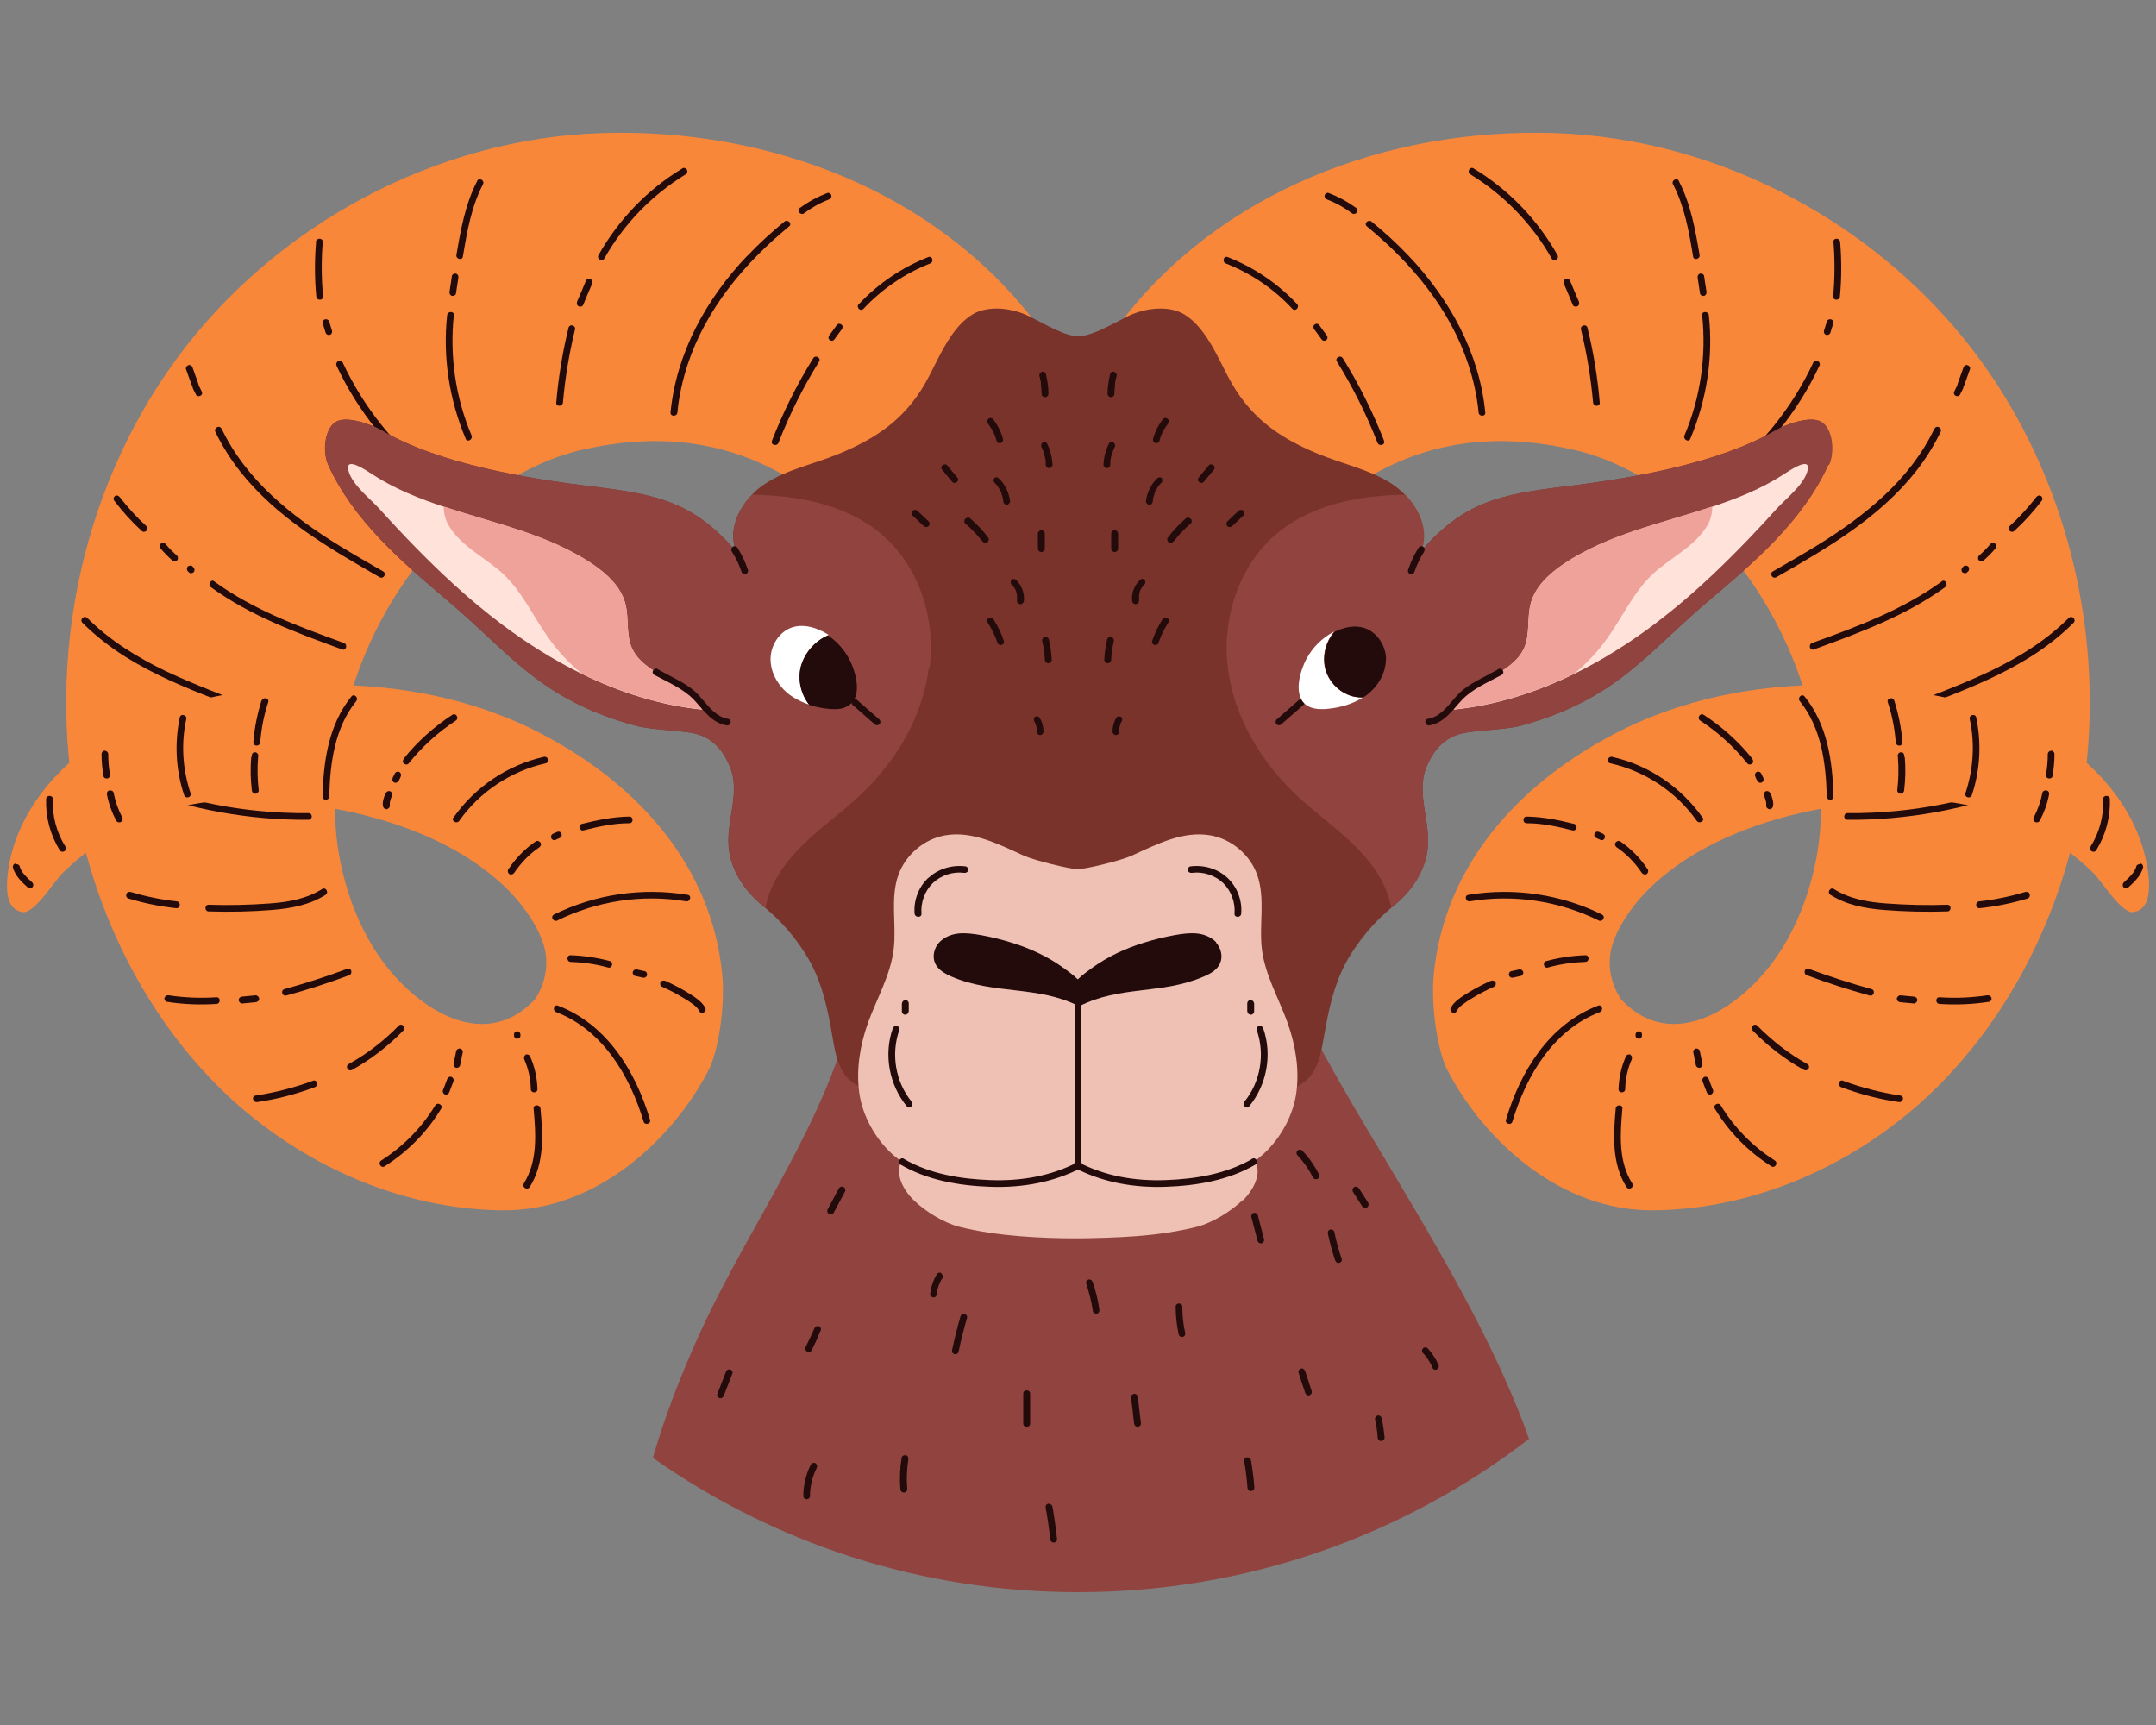
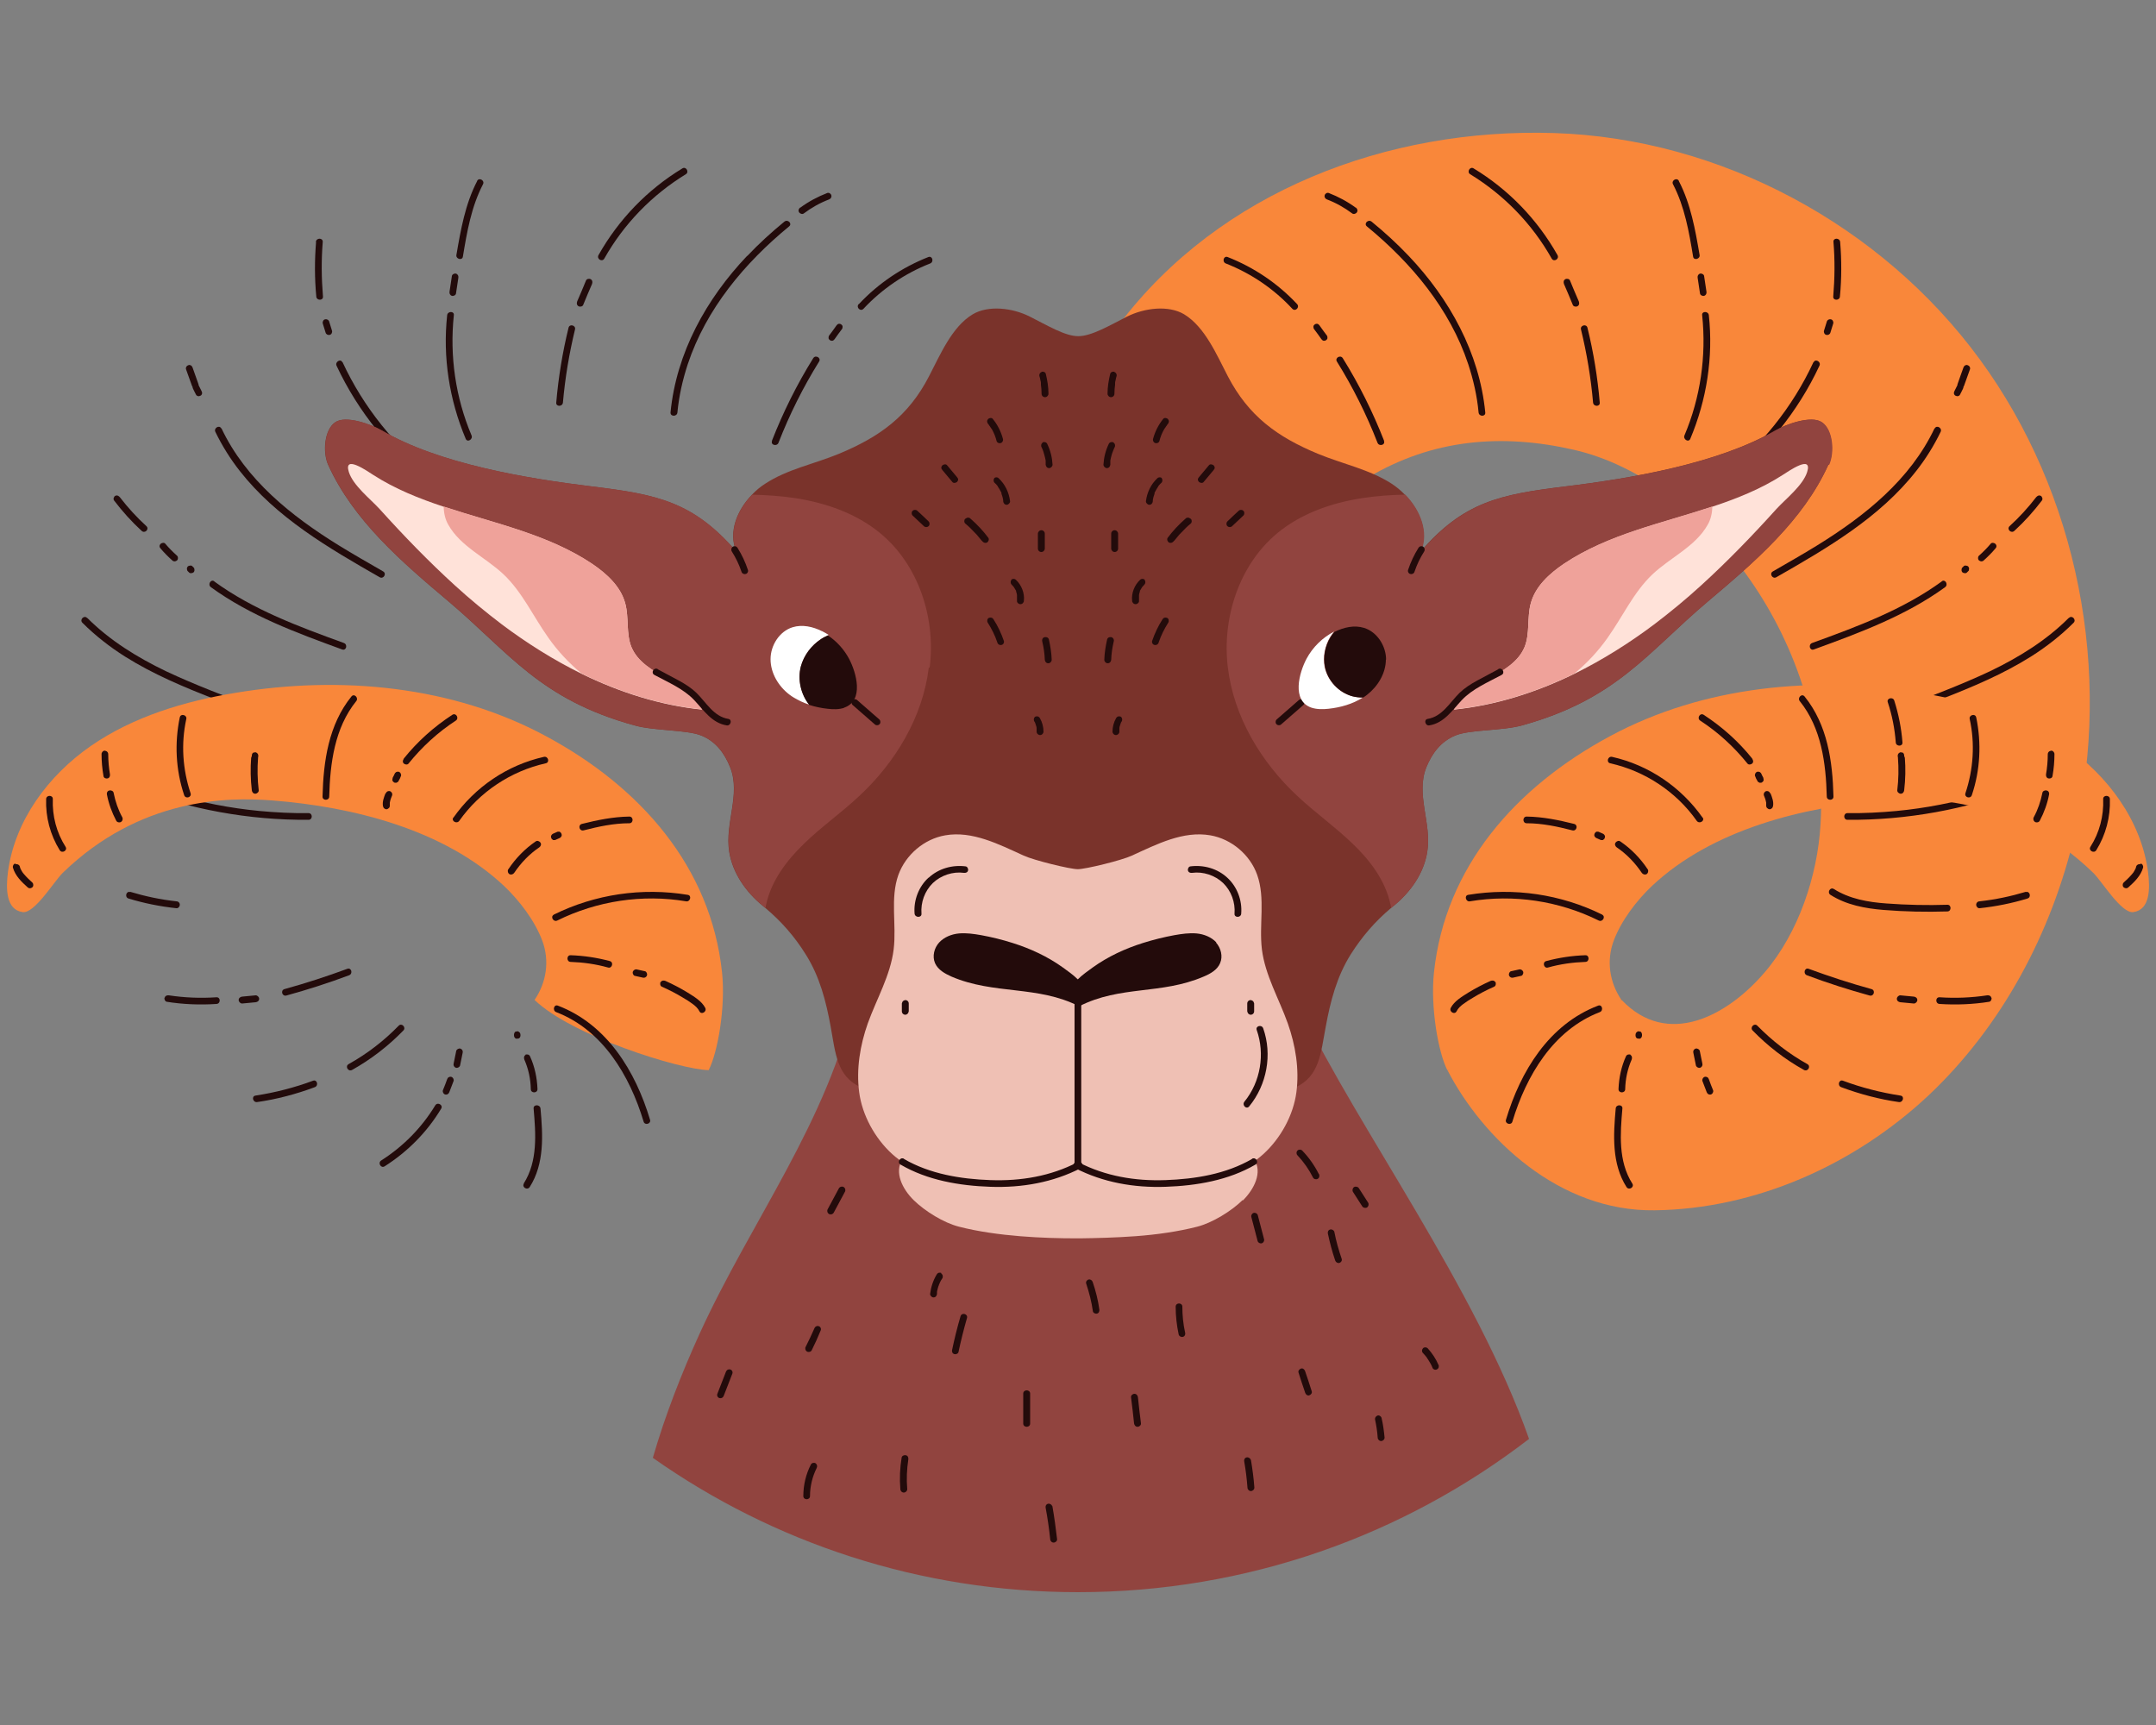
<svg xmlns="http://www.w3.org/2000/svg" id="_レイヤー_2" data-name="レイヤー 2" width="100" height="80" viewBox="0 0 100 80">
  <rect x="0" y="0" width="100" height="80" fill="#808080" stroke="none" />
  <defs>
    <style>
      .cls-1 {
        fill: #efc0b4;
      }

      .cls-1, .cls-2, .cls-3, .cls-4, .cls-5, .cls-6, .cls-7, .cls-8, .cls-9 {
        stroke-width: 0px;
      }

      .cls-2 {
        fill: #91443f;
      }

      .cls-3 {
        fill: #f9873a;
      }

      .cls-4 {
        fill: #ffe2d9;
      }

      .cls-5 {
        fill: #230b0b;
      }

      .cls-6 {
        fill: none;
      }

      .cls-7 {
        fill: #efa29a;
      }

      .cls-8 {
        fill: #fff;
      }

      .cls-9 {
        fill: #7a332b;
      }
    </style>
  </defs>
  <g id="design">
    <g>
      <rect class="cls-6" width="100" height="80" />
      <g>
        <path class="cls-2" d="m70.91,66.74c-5.79,4.45-13.04,7.1-20.91,7.1-7.34,0-14.14-2.3-19.72-6.23.57-1.97,1.32-3.89,2.17-5.76,2.37-5.2,6-9.92,7.19-15.51,5.34-1.01,10.8-1.49,16.23-1.29.92.03,1.87.09,2.73.42.86.34,1.38.58,1.78,1.42,2.58,5.39,8.07,12.83,10.54,19.84Z" />
        <g>
          <path class="cls-1" d="m57.63,55.66c-.52.51-1.4,1.05-2.1,1.23-.9.23-1.9.37-2.85.44s-1.86.09-2.57.1h-.21c-1.43,0-3.63-.08-5.42-.54-.71-.18-1.58-.72-2.1-1.23-.52-.51-.92-1.29-.52-1.91-.1-.06-.2-.13-.3-.21.14-.15.29-.29.47-.39.43-.27.93-.4,1.42-.52,4.5-1.04,9.21-.29,13.7.77.37.09.74.17,1.08.32-.02.01-.04.03-.06.04.4.61,0,1.39-.52,1.91Z" />
-           <path class="cls-3" d="m48.08,15.03c-4.66-6.16-12.43-9.1-20.15-8.86-7.72.24-15.2,4.27-19.76,10.5-4.56,6.23-6.16,14.5-4.4,22.02,1.07,4.57,3.37,8.9,6.79,12.12,3.43,3.21,8.01,5.26,12.7,5.32,4.43.06,7.96-3.33,9.6-6.49-3.28-1.56-4.8-1.7-8.08-3.26-2.12,2.22-4.89.76-6.65-1.31-1.55-1.82-2.43-4.45-2.57-6.84-.51-8.46,5.41-15.99,11.44-17.37,3.36-.77,6.56-.49,9.54,1.28.74.44,1.37.93,2.23.89.93-.05,1.77-.56,2.53-1.09,2.68-1.84,4.69-4.4,6.77-6.9Z" />
          <path class="cls-5" d="m35.8,20.45c.52-1.33,1.16-2.62,1.92-3.84.11-.17.38-.01.27.16-.74,1.19-1.37,2.45-1.88,3.76-.07.19-.38.11-.3-.08Z" />
          <path class="cls-5" d="m38.45,15.57c.12-.16.24-.32.35-.48.03-.03.05-.06.09-.07.04-.01.09,0,.12.02.03.02.06.05.07.09,0,.04,0,.09-.02.12-.12.16-.24.32-.35.48-.03.03-.05.06-.09.07-.04.01-.09,0-.12-.02-.03-.02-.06-.05-.07-.09,0-.04,0-.09.02-.12Z" />
          <path class="cls-5" d="m39.84,14.1c.9-.96,2-1.7,3.22-2.18.19-.07.27.23.08.3-1.17.46-2.23,1.18-3.09,2.1-.14.15-.36-.07-.22-.22Z" />
          <path class="cls-5" d="m34.66,11.87c.54-.57,1.12-1.1,1.72-1.59.16-.13.38.09.22.22-2.07,1.7-3.85,3.83-4.7,6.39-.24.73-.41,1.48-.48,2.24-.02.2-.33.2-.32,0,.27-2.77,1.66-5.27,3.55-7.26Z" />
          <path class="cls-5" d="m37.12,9.63c.38-.28.81-.51,1.25-.68.08-.03.17.03.19.11.02.09-.03.16-.11.19-.42.16-.81.38-1.17.65-.07.05-.18.01-.22-.06-.05-.08-.01-.17.06-.22Z" />
          <path class="cls-5" d="m26.37,15.2c.05-.2.35-.11.3.08-.27,1.11-.46,2.25-.56,3.39-.02.2-.33.2-.31,0,.1-1.17.29-2.33.57-3.47Z" />
          <path class="cls-5" d="m26.77,13.98c.14-.32.28-.65.41-.97.03-.08.15-.1.22-.06.08.05.09.13.06.22-.14.32-.28.65-.41.97-.03.08-.15.1-.22.06-.08-.05-.09-.13-.06-.22Z" />
          <path class="cls-5" d="m27.76,11.83c.93-1.65,2.27-3.04,3.89-4.02.17-.11.33.17.16.27-1.57.96-2.88,2.31-3.78,3.91-.1.18-.37.02-.27-.16Z" />
          <path class="cls-5" d="m22.13,8.39c.09-.18.37-.02.27.16-.54,1.04-.74,2.2-.93,3.35-.03.2-.34.11-.3-.08.2-1.17.41-2.36.96-3.42Z" />
          <path class="cls-5" d="m20.85,13.53c.04-.24.07-.48.11-.73.01-.08.12-.13.19-.11.09.03.12.11.11.19-.04.24-.07.48-.11.73-.01.08-.12.13-.19.11-.09-.03-.12-.11-.11-.19Z" />
          <path class="cls-5" d="m20.74,14.62c.02-.2.34-.2.31,0-.2,1.89.08,3.82.82,5.57.08.18-.19.35-.27.16-.76-1.81-1.07-3.78-.86-5.73Z" />
          <path class="cls-5" d="m14.65,11.22c.02-.2.33-.2.32,0-.07.84-.06,1.69.01,2.53.02.2-.3.2-.31,0-.08-.84-.08-1.69-.01-2.53Z" />
          <path class="cls-5" d="m15.08,14.81c.09-.02.17.03.19.11.04.14.09.28.13.42.02.08-.03.18-.11.19-.09.02-.17-.03-.19-.11-.04-.14-.09-.28-.13-.42-.02-.08.03-.18.11-.19Z" />
          <path class="cls-5" d="m15.89,16.8c.97,2.09,2.45,3.93,4.28,5.33.16.12,0,.39-.16.27-1.88-1.43-3.4-3.3-4.4-5.44-.08-.18.19-.34.27-.16Z" />
          <path class="cls-3" d="m51.92,15.03c4.66-6.16,12.43-9.1,20.15-8.86,7.72.24,15.2,4.27,19.76,10.5,4.56,6.23,6.16,14.5,4.4,22.02-1.07,4.57-3.37,8.9-6.79,12.12-3.43,3.21-8.01,5.26-12.7,5.32-4.43.06-7.96-3.33-9.6-6.49,3.28-1.56,4.8-1.7,8.08-3.26,2.12,2.22,4.89.76,6.65-1.31,1.55-1.82,2.43-4.45,2.57-6.84.51-8.46-5.41-15.99-11.44-17.37-3.36-.77-6.56-.49-9.54,1.28-.74.44-1.37.93-2.23.89-.93-.05-1.77-.56-2.53-1.09-2.68-1.84-4.69-4.4-6.77-6.9Z" />
          <path class="cls-5" d="m64.2,20.45c-.52-1.33-1.16-2.62-1.92-3.84-.11-.17-.38-.01-.27.16.74,1.19,1.37,2.45,1.88,3.76.07.19.38.11.3-.08Z" />
          <path class="cls-5" d="m61.55,15.57c-.12-.16-.24-.32-.35-.48-.03-.03-.05-.06-.09-.07-.04-.01-.09,0-.12.02-.03.02-.06.05-.07.09,0,.04,0,.09.02.12.12.16.24.32.35.48.03.03.05.06.09.07.04.01.09,0,.12-.02.03-.02.06-.05.07-.09,0-.04,0-.09-.02-.12Z" />
          <path class="cls-5" d="m60.16,14.1c-.9-.96-2-1.7-3.22-2.18-.19-.07-.27.23-.08.3,1.17.46,2.23,1.18,3.08,2.1.14.15.36-.07.22-.22Z" />
          <path class="cls-5" d="m65.34,11.87c-.54-.57-1.12-1.1-1.72-1.59-.16-.13-.38.09-.22.22,2.07,1.7,3.85,3.83,4.7,6.39.24.73.41,1.48.48,2.24.02.2.33.2.31,0-.27-2.77-1.66-5.27-3.55-7.26Z" />
          <path class="cls-5" d="m62.88,9.63c-.38-.28-.81-.51-1.25-.68-.08-.03-.17.03-.19.11-.02.09.03.16.11.19.42.16.81.38,1.17.65.07.05.18.01.22-.06.05-.08.01-.17-.06-.22Z" />
          <path class="cls-5" d="m73.63,15.2c-.05-.2-.35-.11-.3.08.27,1.11.46,2.25.56,3.39.02.2.33.2.31,0-.1-1.17-.29-2.33-.57-3.47Z" />
          <path class="cls-5" d="m73.23,13.98c-.14-.32-.28-.65-.41-.97-.03-.08-.15-.1-.22-.06-.08.05-.09.13-.06.22.14.32.28.65.41.97.03.08.15.1.22.06.08-.05.09-.13.06-.22Z" />
          <path class="cls-5" d="m72.24,11.83c-.93-1.65-2.27-3.04-3.89-4.02-.17-.11-.33.17-.16.27,1.57.96,2.88,2.31,3.78,3.91.1.18.37.02.27-.16Z" />
          <path class="cls-5" d="m77.87,8.39c-.09-.18-.37-.02-.27.16.54,1.04.74,2.2.93,3.35.03.2.34.11.3-.08-.2-1.17-.41-2.36-.96-3.42Z" />
          <path class="cls-5" d="m79.15,13.53c-.04-.24-.07-.48-.11-.73-.01-.08-.12-.13-.19-.11-.09.03-.12.11-.11.19.04.24.07.48.11.73.01.08.12.13.19.11.09-.03.12-.11.11-.19Z" />
          <path class="cls-5" d="m79.26,14.62c-.02-.2-.34-.2-.31,0,.2,1.89-.08,3.82-.82,5.57-.08.18.19.35.27.16.76-1.81,1.07-3.78.86-5.73Z" />
          <path class="cls-5" d="m85.35,11.22c-.02-.2-.33-.2-.31,0,.07.84.06,1.69-.01,2.53-.02.2.3.2.31,0,.08-.84.08-1.69.01-2.53Z" />
          <path class="cls-5" d="m84.92,14.81c-.09-.02-.17.03-.19.11-.04.14-.09.28-.13.42-.02.08.03.18.11.19.09.02.17-.03.19-.11.04-.14.09-.28.13-.42.02-.08-.03-.18-.11-.19Z" />
          <path class="cls-5" d="m84.11,16.8c-.97,2.09-2.45,3.93-4.28,5.33-.16.12,0,.39.16.27,1.88-1.43,3.4-3.3,4.4-5.44.09-.18-.19-.34-.27-.16Z" />
          <path class="cls-9" d="m84.8,21.56c-1.17,2.58-3.41,4.5-5.58,6.33-2.83,2.39-4.23,4.53-8.62,5.75-.94.26-2.43.19-3.1.47-.67.28-1.08.82-1.35,1.49-.49,1.25.26,2.57.05,3.9-.16,1.01-.78,1.88-1.57,2.52-.04.03-.08.06-.11.09-.74.62-1.35,1.33-1.87,2.15-.65,1.04-.94,2.16-1.16,3.36-.23,1.2-.28,2.29-1.39,2.8-.03,1.05-.94,2.7-1.88,3.29-.34-.15-.72-.24-1.08-.32-4.5-1.06-9.21-1.81-13.7-.77-.49.11-.99.25-1.42.52-.17.11-.33.24-.47.39-.84-.69-1.6-2.15-1.63-3.11-1.11-.5-1.17-1.59-1.39-2.8-.22-1.2-.51-2.33-1.16-3.36-.51-.82-1.13-1.53-1.87-2.15-.04-.03-.08-.06-.11-.09-.79-.64-1.41-1.52-1.57-2.52-.21-1.33.54-2.65.05-3.9-.27-.68-.68-1.22-1.35-1.49-.67-.27-2.17-.21-3.1-.47-4.39-1.21-5.79-3.36-8.62-5.75-2.17-1.83-4.41-3.75-5.58-6.33-.26-.57-.19-1.63.33-1.98.48-.33,1.65.09,2.15.38,2.64,1.55,6.71,2.23,9.75,2.6,3.04.37,4.7.71,6.7,3.02-.38-.9.03-1.92.73-2.64.18-.19.38-.36.6-.5,1.03-.68,2.28-.92,3.42-1.39,1.91-.79,3.24-1.76,4.19-3.6.52-1,1.06-2.29,2.02-2.87.73-.44,1.86-.3,2.65.1.8.4,1.65.92,2.26.91.61,0,1.47-.51,2.26-.91.8-.4,1.92-.54,2.65-.1.96.59,1.5,1.87,2.02,2.87.96,1.84,2.28,2.81,4.19,3.6,1.14.47,2.39.72,3.42,1.39.21.14.42.31.6.5.7.72,1.11,1.74.73,2.64,2-2.31,3.67-2.65,6.7-3.02,3.04-.37,7.1-1.06,9.75-2.6.5-.29,1.67-.71,2.15-.38.52.35.59,1.41.33,1.98Z" />
          <path class="cls-2" d="m84.8,21.56c-1.17,2.58-3.41,4.5-5.58,6.33-2.83,2.39-4.23,4.53-8.62,5.75-.94.26-2.43.19-3.1.47-.67.28-1.08.82-1.35,1.49-.49,1.25.26,2.57.05,3.9-.16,1.01-.78,1.88-1.57,2.52-.04.03-.08.06-.11.09,0-.06-.02-.12-.03-.18-.24-1.1-.95-2.04-1.76-2.81-.81-.78-1.73-1.43-2.55-2.2-1.69-1.57-2.95-3.67-3.23-5.96-.28-2.29.52-4.76,2.29-6.23,1.11-.92,2.52-1.41,3.95-1.63.66-.1,1.32-.15,1.99-.16.7.72,1.11,1.74.73,2.64,2-2.31,3.67-2.65,6.7-3.02,3.04-.37,7.1-1.06,9.75-2.6.5-.29,1.67-.71,2.15-.38.52.35.59,1.41.33,1.98Z" />
          <path class="cls-2" d="m43.08,30.96c-.28,2.29-1.54,4.39-3.23,5.96-.82.77-1.75,1.42-2.55,2.2-.81.78-1.52,1.72-1.76,2.81-.01.06-.03.12-.03.18-.04-.03-.08-.06-.11-.09-.79-.64-1.41-1.52-1.57-2.52-.21-1.33.54-2.65.05-3.9-.27-.68-.68-1.22-1.35-1.49-.67-.27-2.17-.21-3.1-.47-4.39-1.21-5.79-3.36-8.62-5.75-2.17-1.83-4.41-3.75-5.58-6.33-.26-.57-.19-1.63.33-1.98.48-.33,1.65.09,2.15.38,2.64,1.55,6.71,2.23,9.75,2.6,3.04.37,4.7.71,6.7,3.02-.38-.9.03-1.92.73-2.64.66.02,1.33.06,1.99.16,1.42.22,2.84.71,3.95,1.63,1.78,1.47,2.58,3.94,2.29,6.23Z" />
          <path class="cls-5" d="m60.46,32.47c-.06-.06-.16-.06-.22,0-.34.3-.69.6-1.03.9-.06.06-.06.17,0,.22.06.06.16.06.22,0,.34-.3.69-.6,1.03-.9.06-.06.06-.17,0-.22Z" />
          <path class="cls-4" d="m83.82,21.89c-.2.63-.99,1.24-1.43,1.72-1.11,1.23-2.26,2.42-3.49,3.54-.7.64-1.43,1.24-2.18,1.81-1.16.87-2.4,1.65-3.7,2.29-1.76.86-3.64,1.46-5.58,1.66.59-1.36,2.69-1.52,3.27-2.89.26-.63.11-1.37.29-2.03.21-.79.86-1.38,1.54-1.84,2.05-1.37,4.53-1.87,6.88-2.65,1.14-.38,2.25-.82,3.26-1.47.27-.17,1.4-.97,1.14-.14Z" />
          <path class="cls-5" d="m91.26,16.93c-.09-.02-.16.03-.19.11-.09.26-.19.52-.28.79,0,.01,0,.02,0,.03,0,0,0,0,0,0-.05.09-.09.19-.14.28-.02.04-.03.08-.02.12.01.04.04.08.07.09.04.02.08.03.12.02.04-.01.08-.04.09-.07.05-.09.09-.18.14-.28.01-.02.02-.05.02-.08,0-.01.01-.02.02-.03.09-.26.19-.52.28-.78.03-.08-.03-.18-.11-.19Z" />
          <path class="cls-5" d="m89.73,19.86c-1.13,2.39-3.24,4.07-5.44,5.43-.68.42-1.37.81-2.06,1.21-.18.1-.02.37.16.27,2.36-1.35,4.79-2.76,6.49-4.93.44-.56.82-1.17,1.13-1.81.09-.18-.19-.34-.27-.16Z" />
          <path class="cls-5" d="m94.66,23c-.08-.05-.16-.01-.22.06-.37.48-.78.93-1.23,1.34-.15.14.07.36.22.22.47-.43.89-.9,1.28-1.41.05-.07.01-.18-.06-.22Z" />
          <path class="cls-5" d="m92.55,25.22c-.06-.05-.17-.07-.22,0-.17.2-.35.38-.54.55-.06.05-.06.17,0,.22.07.06.16.06.22,0,.19-.17.37-.35.54-.55.03-.03.05-.07.05-.11,0-.04-.02-.08-.05-.11Z" />
          <path class="cls-5" d="m91.32,26.32s-.02-.04-.03-.05l-.03-.02s-.05-.02-.08-.02c-.01,0-.03,0-.04,0-.03,0-.05.02-.07.04-.02.02-.03.03-.05.05-.02.01-.03.03-.03.05,0,.02-.01.04-.01.06,0,.02,0,.04.01.06,0,.02.02.04.03.05.01,0,.02.02.03.02.02.01.05.02.08.02.01,0,.03,0,.04,0,.03,0,.05-.02.07-.04.02-.02.03-.03.05-.05.02-.01.03-.03.03-.05,0-.02.01-.04.01-.06,0-.02,0-.04-.01-.06Z" />
          <path class="cls-5" d="m90.07,26.96c-1.81,1.32-3.93,2.1-6.02,2.86-.19.07-.11.37.08.3,2.11-.77,4.26-1.56,6.09-2.89.16-.12,0-.39-.16-.27Z" />
          <path class="cls-5" d="m95.95,28.66c-1.05,1.05-2.32,1.83-3.65,2.47-.68.32-1.37.61-2.07.89-.74.29-1.49.6-2.26.77-.93.21-1.9.22-2.85.23-.2,0-.2.32,0,.31.86-.01,1.72-.03,2.57-.17.83-.14,1.6-.45,2.38-.75,1.42-.55,2.84-1.15,4.13-1.96.71-.45,1.38-.97,1.98-1.57.14-.14-.08-.37-.22-.22Z" />
          <path class="cls-5" d="m95.73,35.34c-2.42,1.23-5.06,2.01-7.76,2.27-.76.07-1.52.11-2.28.1-.2,0-.2.31,0,.31,2.75.02,5.51-.48,8.08-1.47.72-.28,1.43-.59,2.12-.95.18-.09.02-.36-.16-.27Z" />
          <path class="cls-5" d="m90.33,41.96c-.94.03-1.89.01-2.83-.06-.85-.06-1.71-.21-2.44-.67-.17-.11-.33.16-.16.27.74.47,1.61.63,2.46.7.98.08,1.98.1,2.96.07.2,0,.2-.32,0-.31Z" />
          <path class="cls-5" d="m93.96,41.36c-.7.21-1.41.36-2.14.44-.09,0-.16.07-.16.16,0,.08.07.17.16.16.75-.08,1.5-.23,2.22-.45.19-.06.11-.36-.08-.3Z" />
          <path class="cls-5" d="m92.36,46.27c-.02-.09-.11-.12-.19-.11-.73.11-1.47.14-2.21.09-.2-.01-.2.3,0,.31.77.05,1.54.02,2.3-.1.08-.01.13-.12.11-.19Z" />
          <path class="cls-5" d="m88.77,46.22c-.21-.02-.42-.04-.63-.06-.08,0-.16.08-.16.16,0,.09.07.15.16.16.21.02.42.04.63.06.08,0,.16-.08.16-.16,0-.09-.07-.15-.16-.16Z" />
          <path class="cls-5" d="m86.8,45.87c-.98-.27-1.96-.59-2.91-.94-.19-.07-.27.23-.08.3.96.36,1.93.67,2.91.94.2.05.28-.25.08-.3Z" />
          <path class="cls-5" d="m88.15,50.81c-.91-.14-1.81-.37-2.67-.69-.19-.07-.27.23-.08.3.86.32,1.76.56,2.67.69.2.03.28-.27.08-.3Z" />
          <path class="cls-5" d="m83.83,49.35c-.86-.48-1.63-1.08-2.32-1.78-.14-.15-.36.08-.22.22.7.72,1.5,1.34,2.38,1.83.18.1.34-.17.16-.27Z" />
-           <path class="cls-5" d="m82.32,53.82c-1.02-.65-1.88-1.52-2.51-2.56-.11-.17-.38-.01-.27.16.65,1.08,1.55,1.99,2.62,2.67.17.11.33-.16.16-.27Z" />
          <path class="cls-5" d="m79.46,50.57c-.07-.17-.14-.35-.2-.52-.02-.04-.03-.07-.07-.09-.03-.02-.08-.03-.12-.02-.04.01-.07.04-.09.07-.02.04-.03.08-.02.12l.2.52s.03.07.07.09c.03.02.08.03.12.02.04-.01.07-.04.09-.07.02-.04.03-.08.02-.12Z" />
          <path class="cls-5" d="m78.96,49.33c-.04-.2-.08-.4-.12-.59-.02-.08-.12-.13-.19-.11-.09.03-.13.11-.11.19.04.2.08.4.12.59.02.08.12.13.19.11.09-.03.13-.11.11-.19Z" />
          <path class="cls-5" d="m75.71,54.89c-.66-1.04-.56-2.31-.46-3.48.02-.2-.3-.2-.31,0-.11,1.23-.19,2.55.5,3.64.11.17.38.01.27-.16Z" />
          <path class="cls-5" d="m75.64,48.92c-.07-.04-.18-.02-.22.06-.22.48-.33,1-.35,1.53,0,.2.31.2.31,0,.01-.47.11-.94.3-1.37.03-.08.02-.17-.06-.22Z" />
          <path class="cls-5" d="m76.15,47.92s-.02-.04-.03-.05c-.01-.02-.03-.03-.05-.03-.02,0-.04-.01-.06-.01h-.04s-.05.03-.07.05c0,.01-.02.02-.02.03-.01.02-.02.05-.02.08v.03s0,.04.01.06c0,.02.02.04.03.05.01.02.03.03.05.03.02,0,.04.01.06.01.01,0,.03,0,.04,0,.03,0,.05-.02.07-.04,0-.01.02-.02.02-.03.01-.02.02-.05.02-.08v-.03s0-.04-.01-.06Z" />
          <g>
            <path class="cls-3" d="m75.21,46.38c-.56-.82-.71-1.83-.36-2.76.35-.93,1.06-1.86,1.78-2.54,2.77-2.6,6.98-3.67,10.77-3.96,2.05-.16,6.1-.12,9.69,3.36.4.39,1.31,1.9,1.86,1.82.78-.11.78-1.09.68-1.87-.32-2.38-1.87-4.47-3.85-5.84-1.97-1.36-4.34-2.07-6.71-2.46-4.87-.81-10.06-.33-14.41,2.02-4.35,2.34-7.63,6.04-8.15,10.95-.17,1.61.2,3.71.62,4.53,1.35-.03,6.35-1.59,8.08-3.26Z" />
            <path class="cls-5" d="m74.12,46.64c-2.28.87-3.6,3.05-4.27,5.29-.06.19.25.28.3.08.64-2.12,1.89-4.24,4.05-5.07.19-.07.11-.38-.08-.3Z" />
            <path class="cls-5" d="m69.36,45.55c-.05-.08-.14-.09-.22-.06-.36.16-.7.34-1.03.54-.3.19-.65.39-.82.71-.09.18.18.34.27.16.07-.14.18-.24.3-.33.15-.11.3-.21.46-.3.31-.19.64-.36.98-.51.08-.03.1-.15.06-.22Z" />
            <path class="cls-5" d="m70.65,45.07c-.03-.08-.11-.13-.19-.11-.12.03-.24.05-.36.08-.04,0-.08.04-.09.07-.02.03-.03.08-.02.12.03.09.11.13.19.11.12-.03.24-.05.36-.08.04,0,.08-.04.09-.07.02-.03.03-.08.02-.12Z" />
            <path class="cls-5" d="m73.54,44.3c-.61.02-1.22.11-1.82.27-.2.05-.11.36.08.3.57-.16,1.15-.24,1.73-.26.2,0,.2-.32,0-.31Z" />
            <path class="cls-5" d="m74.32,42.42c-1.92-.95-4.1-1.27-6.22-.92-.2.03-.11.34.08.3,2.02-.34,4.13-.02,5.97.89.18.09.34-.18.16-.27Z" />
            <path class="cls-5" d="m76.42,40.31c-.34-.51-.77-.95-1.27-1.29-.07-.05-.17-.01-.22.06-.05.08-.01.17.06.22.46.31.85.72,1.16,1.18.05.07.14.1.22.06.07-.04.1-.14.06-.22Z" />
            <path class="cls-5" d="m74.44,38.77s-.01-.03-.02-.04c-.01-.02-.03-.04-.06-.06-.06-.03-.12-.05-.18-.08-.02-.01-.04-.02-.06-.02-.02,0-.04,0-.06,0-.02,0-.04.01-.05.03-.02.01-.03.03-.04.04-.02.04-.03.08-.02.12,0,.01.01.03.02.04.01.02.03.04.06.06.06.03.12.05.18.08.02.01.04.02.06.02.02,0,.04,0,.06,0,.02,0,.04-.01.05-.03.02-.01.03-.03.04-.04.02-.04.03-.08.02-.12Z" />
            <path class="cls-5" d="m73.01,38.21c-.72-.18-1.45-.33-2.2-.34-.2,0-.2.31,0,.31.72,0,1.42.15,2.12.33.2.05.28-.25.08-.3Z" />
            <path class="cls-5" d="m78.97,37.92c-1-1.42-2.5-2.44-4.2-2.82-.2-.04-.28.26-.08.3,1.61.36,3.06,1.32,4.01,2.67.12.16.39,0,.27-.16Z" />
            <path class="cls-5" d="m82.11,36.8s-.03-.07-.07-.09c-.03-.02-.08-.03-.12-.02-.04.01-.07.04-.09.07-.02.03-.03.08-.02.12.05.11.09.23.11.35,0,.05,0,.1,0,.14,0,.04.02.09.05.11.03.03.07.05.11.05.04,0,.08-.02.11-.05.03-.03.04-.07.05-.11.03-.2-.05-.4-.12-.58Z" />
            <path class="cls-5" d="m81.79,36.07s-.05-.08-.07-.13c0-.01-.01-.03-.02-.04-.01-.04-.04-.07-.07-.09-.02-.01-.04-.02-.06-.02-.02,0-.04,0-.06,0-.04.01-.07.04-.09.07-.02.04-.03.08-.02.12.03.09.07.17.12.25,0,.02.02.03.04.04.02.01.03.02.05.03.02,0,.04,0,.06,0,.02,0,.04,0,.06-.02.03-.02.06-.05.07-.09,0-.04,0-.09-.02-.12Z" />
            <path class="cls-5" d="m81.28,35.19c-.64-.8-1.4-1.48-2.26-2.04-.17-.11-.33.16-.16.27.83.54,1.57,1.22,2.19,1.99.05.07.17.05.22,0,.07-.06.05-.16,0-.22Z" />
            <path class="cls-5" d="m83.7,32.3c-.13-.16-.35.07-.22.22,1,1.24,1.21,2.88,1.25,4.42,0,.2.32.2.31,0-.04-1.64-.28-3.33-1.34-4.64Z" />
            <path class="cls-5" d="m88.34,35.13s0-.04-.02-.06c0,0,0-.01,0-.02h0s0-.05-.01-.07c0-.02-.02-.04-.03-.05-.01-.02-.03-.03-.05-.03-.02,0-.04-.01-.06-.01h-.04s-.05.03-.07.05c0,.01-.02.02-.02.03-.01.02-.02.05-.02.08h0s0,.05.01.07c0,0,0,0,0,0,0,0,0,0,0,.01.04.51.03,1.02-.03,1.52-.01.08.08.16.16.16.09,0,.15-.07.16-.16.06-.51.07-1.01.03-1.52Z" />
            <path class="cls-5" d="m87.86,32.49c-.06-.19-.37-.11-.3.08.2.6.32,1.22.37,1.86.01.2.33.2.31,0-.05-.66-.18-1.31-.38-1.94Z" />
            <path class="cls-5" d="m91.66,33.27c-.04-.2-.35-.11-.3.08.25,1.14.17,2.33-.2,3.44-.06.19.24.28.3.08.39-1.16.45-2.41.2-3.61Z" />
            <path class="cls-5" d="m94.92,36.66c-.08-.02-.18.03-.19.11-.08.4-.21.78-.4,1.13-.04.07-.02.17.06.22.07.04.18.02.22-.06.2-.38.35-.79.43-1.21.02-.08-.02-.17-.11-.19Z" />
            <path class="cls-5" d="m95.14,34.82c-.09,0-.16.07-.16.16,0,.32-.03.63-.08.93-.01.08.02.17.11.19.08.02.18-.02.19-.11.06-.34.09-.68.09-1.02,0-.08-.07-.16-.16-.16Z" />
            <path class="cls-5" d="m97.86,37.06c0-.2-.32-.2-.31,0,.03.78-.17,1.55-.59,2.21-.11.17.16.33.27.16.44-.71.66-1.54.63-2.37Z" />
            <path class="cls-5" d="m99.27,40.08c-.08-.02-.17.03-.19.11,0,.02-.01.04-.02.06,0,0,0,.02,0,.02,0,0,0,0,0,0h0s-.04.08-.06.11c-.02.04-.05.08-.07.11,0,0-.01.01-.02.02,0,0,0,0,0,0,0,0,0,0,0,0-.01.02-.03.04-.04.05-.11.13-.24.25-.37.37-.06.06-.06.17,0,.22.07.06.16.06.22,0,.28-.25.57-.53.68-.91.02-.08-.03-.18-.11-.19Z" />
          </g>
          <path class="cls-5" d="m66.01,25.35c-.08-.04-.17-.02-.22.06-.2.32-.36.66-.48,1.02-.03.08.03.18.11.19.09.02.17-.03.19-.11.11-.33.26-.64.45-.94.04-.07.02-.18-.06-.22Z" />
          <path class="cls-7" d="m79.42,23.49c0,.29-.07.6-.21.84-.57,1.02-1.74,1.52-2.58,2.32-.86.82-1.37,1.95-2.06,2.92-.44.63-.97,1.19-1.55,1.67-1.76.86-3.64,1.46-5.58,1.66.59-1.36,2.69-1.52,3.27-2.89.26-.63.11-1.37.29-2.03.21-.79.86-1.38,1.54-1.84,2.05-1.37,4.53-1.87,6.88-2.65Z" />
          <path class="cls-5" d="m39.54,32.47c.06-.06.16-.06.22,0,.34.3.69.6,1.03.9.06.06.06.17,0,.22-.06.06-.16.06-.22,0-.34-.3-.69-.6-1.03-.9-.06-.06-.06-.17,0-.22Z" />
          <path class="cls-1" d="m59.73,47.46c-.41-1.15-1.05-2.23-1.2-3.43-.14-1.15.17-2.36-.22-3.46-.33-.93-1.19-1.66-2.17-1.83-1.26-.22-2.48.41-3.64.94-.47.22-2.15.63-2.51.63s-2.03-.41-2.51-.63c-1.16-.53-2.39-1.16-3.64-.94-.98.17-1.83.9-2.17,1.83-.39,1.09-.08,2.3-.22,3.46-.15,1.21-.79,2.29-1.2,3.43-.36,1.02-.54,2.12-.4,3.19s.73,2.14,1.53,2.87c.84.76,1.96,1.12,3.07,1.3,1.48.23,2.9.13,4.35-.25.41-.11.84-.25,1.19-.48.35.24.77.38,1.19.48,1.45.37,2.87.48,4.35.25,1.11-.17,2.24-.54,3.07-1.3.8-.73,1.39-1.8,1.53-2.87s-.04-2.17-.4-3.19Z" />
          <path class="cls-4" d="m16.18,21.89c.2.63.99,1.24,1.43,1.72,1.11,1.23,2.26,2.42,3.49,3.54.7.64,1.43,1.24,2.18,1.81,1.16.87,2.4,1.65,3.7,2.29,1.76.86,3.64,1.46,5.58,1.66-.59-1.36-2.69-1.52-3.27-2.89-.26-.63-.11-1.37-.29-2.03-.21-.79-.86-1.38-1.54-1.84-2.05-1.37-4.53-1.87-6.88-2.65-1.14-.38-2.25-.82-3.26-1.47-.27-.17-1.4-.97-1.14-.14Z" />
          <path class="cls-5" d="m56.42,43.71c-.23-.25-.58-.39-.92-.42s-.69.02-1.03.08c-.49.09-.97.21-1.45.36-.83.26-1.63.63-2.34,1.14-.22.16-.48.34-.69.55-.21-.21-.47-.39-.69-.55-.71-.51-1.51-.88-2.34-1.14-.47-.15-.96-.27-1.45-.36-.34-.06-.69-.11-1.03-.08s-.69.17-.92.42c-.23.25-.33.64-.19.96.14.31.45.48.76.62,1.98.85,4.01.4,5.92,1.38,1.92-.98,3.8-.53,5.78-1.38.31-.13.63-.31.76-.62.14-.32.04-.7-.19-.96Z" />
          <path class="cls-5" d="m8.74,16.93c.09-.02.16.03.19.11l.28.79s0,.02,0,.03c0,0,0,0,0,0,.05.09.09.19.14.28.02.04.03.08.02.12-.01.04-.04.08-.07.09-.04.02-.08.03-.12.02-.04-.01-.08-.04-.09-.07-.05-.09-.09-.18-.14-.28-.01-.02-.02-.05-.02-.08,0-.01-.01-.02-.02-.03-.09-.26-.19-.52-.28-.78-.03-.08.03-.18.11-.19Z" />
          <path class="cls-5" d="m10.27,19.86c1.13,2.39,3.24,4.07,5.44,5.43.68.42,1.37.81,2.06,1.21.18.1.02.37-.16.27-2.36-1.35-4.79-2.76-6.49-4.93-.44-.56-.82-1.17-1.13-1.81-.09-.18.19-.34.27-.16Z" />
          <path class="cls-5" d="m5.34,23c.08-.05.16-.01.22.06.37.48.78.93,1.23,1.34.15.14-.07.36-.22.22-.47-.43-.89-.9-1.28-1.41-.05-.07-.01-.18.06-.22Z" />
          <path class="cls-5" d="m7.45,25.22c.06-.05.17-.07.22,0,.17.2.35.38.54.55.06.05.06.17,0,.22-.07.06-.16.06-.22,0-.19-.17-.37-.35-.54-.55-.03-.03-.05-.07-.05-.11,0-.04.02-.08.05-.11Z" />
          <path class="cls-5" d="m8.68,26.32s.02-.04.03-.05l.03-.02s.05-.02.08-.02c.01,0,.03,0,.04,0,.03,0,.05.02.07.04.02.02.03.03.05.05.02.01.03.03.03.05,0,.02.01.04.01.06,0,.02,0,.04-.01.06,0,.02-.02.04-.03.05-.01,0-.02.02-.03.02-.02.01-.05.02-.08.02-.01,0-.03,0-.04,0-.03,0-.05-.02-.07-.04l-.05-.05s-.03-.03-.03-.05c0-.02-.01-.04-.01-.06,0-.02,0-.04.01-.06Z" />
          <path class="cls-5" d="m9.93,26.96c1.81,1.32,3.93,2.1,6.02,2.86.19.07.11.37-.08.3-2.11-.77-4.26-1.56-6.09-2.89-.16-.12,0-.39.16-.27Z" />
          <path class="cls-5" d="m4.05,28.66c1.05,1.05,2.32,1.83,3.65,2.47.68.32,1.37.61,2.07.89.74.29,1.49.6,2.26.77.94.21,1.9.22,2.85.23.2,0,.2.32,0,.31-.86-.01-1.72-.03-2.57-.17-.83-.14-1.6-.45-2.38-.75-1.42-.55-2.84-1.15-4.13-1.96-.71-.45-1.38-.97-1.98-1.57-.14-.14.08-.37.22-.22Z" />
          <path class="cls-5" d="m4.27,35.34c2.42,1.23,5.06,2.01,7.76,2.27.76.07,1.52.11,2.28.1.2,0,.2.31,0,.31-2.75.02-5.51-.48-8.08-1.47-.72-.28-1.43-.59-2.12-.95-.18-.09-.02-.36.16-.27Z" />
-           <path class="cls-5" d="m9.67,41.96c.94.03,1.89.01,2.83-.06.85-.06,1.71-.21,2.44-.67.17-.11.33.16.16.27-.74.47-1.61.63-2.46.7-.98.08-1.98.1-2.96.07-.2,0-.2-.32,0-.31Z" />
          <path class="cls-5" d="m6.04,41.36c.7.21,1.41.36,2.14.44.09,0,.16.07.16.16,0,.08-.07.17-.16.16-.75-.08-1.5-.23-2.22-.45-.19-.06-.11-.36.08-.3Z" />
          <path class="cls-5" d="m7.64,46.27c.02-.09.11-.12.19-.11.73.11,1.47.14,2.21.09.2-.01.2.3,0,.31-.77.05-1.54.02-2.3-.1-.08-.01-.13-.12-.11-.19Z" />
          <path class="cls-5" d="m11.23,46.22c.21-.02.42-.04.63-.06.08,0,.16.08.16.16,0,.09-.07.15-.16.16-.21.02-.42.04-.63.06-.08,0-.16-.08-.16-.16,0-.09.07-.15.16-.16Z" />
          <path class="cls-5" d="m13.2,45.87c.98-.27,1.96-.59,2.91-.94.19-.07.27.23.08.3-.96.36-1.93.67-2.91.94-.2.05-.28-.25-.08-.3Z" />
          <path class="cls-5" d="m11.85,50.81c.91-.14,1.81-.37,2.67-.69.19-.07.27.23.08.3-.86.32-1.76.56-2.67.69-.2.03-.28-.27-.08-.3Z" />
          <path class="cls-5" d="m16.17,49.35c.86-.48,1.64-1.08,2.32-1.78.14-.15.36.08.22.22-.7.72-1.5,1.34-2.38,1.83-.18.1-.34-.17-.16-.27Z" />
          <path class="cls-5" d="m17.68,53.82c1.02-.65,1.88-1.52,2.51-2.56.11-.17.38-.01.27.16-.65,1.08-1.55,1.99-2.62,2.67-.17.11-.33-.16-.16-.27Z" />
          <path class="cls-5" d="m20.54,50.57c.07-.17.14-.35.2-.52.02-.04.03-.07.07-.09.03-.02.08-.03.12-.02.04.01.07.04.09.07.02.04.03.08.02.12l-.2.52s-.03.07-.07.09c-.03.02-.08.03-.12.02-.04-.01-.07-.04-.09-.07-.02-.04-.03-.08-.02-.12Z" />
          <path class="cls-5" d="m21.04,49.33c.04-.2.08-.4.12-.59.02-.08.12-.13.19-.11.09.03.13.11.11.19-.04.2-.08.4-.12.59-.02.08-.12.13-.19.11-.09-.03-.13-.11-.11-.19Z" />
          <path class="cls-5" d="m24.29,54.89c.66-1.04.56-2.31.46-3.48-.02-.2.3-.2.32,0,.11,1.23.19,2.55-.5,3.64-.11.17-.38.01-.27-.16Z" />
          <path class="cls-5" d="m24.36,48.92c.07-.04.18-.02.22.06.22.48.33,1,.35,1.53,0,.2-.31.2-.31,0-.01-.47-.11-.94-.3-1.37-.03-.08-.02-.17.06-.22Z" />
          <path class="cls-5" d="m23.85,47.92s.02-.04.03-.05c.01-.02.03-.03.05-.03.02,0,.04-.01.06-.01h.04s.05.03.07.05c0,.01.02.02.02.03.01.02.02.05.02.08v.03s0,.04-.01.06c0,.02-.02.04-.03.05-.01.02-.03.03-.05.03-.02,0-.04.01-.06.01-.01,0-.03,0-.04,0-.03,0-.05-.02-.07-.04,0-.01-.02-.02-.02-.03-.01-.02-.02-.05-.02-.08v-.03s0-.04.01-.06Z" />
          <g>
            <path class="cls-5" d="m51.99,33.24c-.08-.04-.17-.02-.22.06-.11.19-.17.41-.17.63,0,.08.07.16.16.16.08,0,.16-.07.16-.16,0-.05,0-.1,0-.15,0-.06.02-.12.04-.17,0-.02.01-.03.02-.05,0,0,0,0,0,0,0,0,0-.01,0-.02.01-.03.03-.06.05-.09.04-.07.02-.18-.06-.22Z" />
            <path class="cls-5" d="m51.54,29.55c-.08-.02-.17.02-.19.11-.07.31-.12.62-.13.94,0,.08.07.16.16.16.09,0,.15-.07.16-.16.01-.3.05-.56.12-.86.02-.08-.03-.17-.11-.19Z" />
            <path class="cls-5" d="m54.14,28.66c-.08-.04-.17-.02-.22.06-.2.31-.36.65-.48,1-.03.08.03.18.11.19.09.02.17-.03.19-.11.11-.33.26-.63.45-.93.04-.07.02-.18-.06-.22Z" />
            <path class="cls-5" d="m53.1,26.89c-.06-.06-.16-.06-.22,0-.26.24-.41.62-.37.97,0,.08.07.16.16.16.08,0,.17-.07.16-.16,0-.07,0-.14,0-.22,0,0,0-.03,0-.03,0-.02,0-.04.01-.06,0-.04.02-.07.03-.11,0,0,0-.02,0-.02,0,0,0,0,0,0,0-.02.01-.03.02-.05.02-.03.04-.07.06-.1.01-.02.02-.03.03-.05,0,0,0,0,0,0,0,0,.01-.01.02-.02.03-.03.05-.06.08-.09.06-.06.06-.17,0-.22Z" />
            <path class="cls-5" d="m51.7,24.59c-.09,0-.16.07-.16.16v.69c0,.08.07.16.16.16.09,0,.16-.07.16-.16v-.69c0-.08-.07-.16-.16-.16Z" />
            <path class="cls-5" d="m55.21,24.05c-.07-.06-.16-.06-.22,0-.31.27-.59.57-.83.89-.05.07-.01.18.06.22.08.04.16.01.22-.06,0,0,.01-.02.02-.02,0,0,.02-.02.02-.02.01-.02.03-.04.04-.05.03-.04.06-.07.09-.11.06-.08.13-.15.2-.22.13-.14.27-.28.42-.4.06-.05.06-.17,0-.22Z" />
            <path class="cls-5" d="m53.9,22.18c-.06-.06-.16-.06-.22,0-.3.28-.48.66-.53,1.07,0,.08.08.16.16.16.09,0,.15-.07.16-.16,0-.01,0-.02,0-.03,0,.02,0,0,0,0,0-.02,0-.05.01-.07,0-.04.02-.09.03-.13.01-.04.03-.08.04-.12,0,0,0-.01,0-.02,0,0,0-.02,0-.02,0-.02.02-.04.03-.06.04-.08.08-.15.13-.22,0,0,.01-.02.01-.02,0,0,0-.01.01-.02.01-.02.03-.03.04-.05.03-.03.06-.07.1-.1.06-.06.06-.17,0-.22Z" />
            <path class="cls-5" d="m51.65,20.52c-.07-.04-.18-.02-.22.06-.15.31-.23.63-.25.97,0,.08.08.16.16.16.09,0,.15-.07.16-.16,0-.04,0-.08,0-.11,0-.01,0-.02,0-.03,0-.02,0-.02,0-.01s0,0,0-.01c0-.01,0-.02,0-.03.01-.07.03-.14.05-.22s.04-.14.07-.21c.03-.08.04-.11.08-.19.04-.07.02-.17-.06-.22Z" />
            <path class="cls-5" d="m51.68,17.24c-.08-.02-.17.02-.19.11-.07.3-.12.6-.12.91,0,.08.07.16.16.16.09,0,.16-.07.16-.16,0-.14.01-.28.03-.42,0,0,0-.03,0-.03,0-.02,0-.03,0-.05,0-.04.01-.08.02-.11.01-.07.03-.14.05-.21.02-.08-.03-.17-.11-.19Z" />
            <path class="cls-5" d="m54.17,19.43c-.06-.05-.17-.07-.22,0-.22.27-.38.59-.47.93-.02.08.03.17.11.19.08.02.17-.02.19-.11.02-.08.04-.15.07-.22,0-.02.01-.04.02-.05,0,0,0-.02.01-.03,0,0,0,0,0,0,.02-.04.03-.07.05-.11.04-.07.07-.14.12-.2.02-.03.04-.07.07-.1.01-.02.02-.03.03-.05.01-.01.01-.02,0,0,0,0,.01-.02.02-.02.05-.06.07-.16,0-.22Z" />
            <path class="cls-5" d="m56.29,21.58c-.06-.05-.17-.07-.22,0-.15.18-.31.37-.46.55-.03.03-.05.07-.05.11,0,.04.02.08.05.11.06.05.17.07.22,0,.15-.18.31-.37.46-.55.03-.03.05-.07.05-.11,0-.04-.02-.08-.05-.11Z" />
            <path class="cls-5" d="m57.67,23.69c-.06-.06-.16-.06-.22,0-.17.16-.35.32-.52.49-.06.06-.06.17,0,.22.06.06.16.06.22,0l.52-.49c.06-.06.06-.17,0-.22Z" />
            <path class="cls-5" d="m48.01,33.24c.08-.04.17-.02.22.06.11.19.17.41.17.63,0,.08-.07.16-.16.16-.08,0-.16-.07-.16-.16,0-.05,0-.1,0-.15,0-.06-.02-.12-.04-.17,0-.02-.01-.03-.02-.05h0s0-.01,0-.02c-.01-.03-.03-.06-.05-.09-.04-.07-.02-.18.06-.22Z" />
            <path class="cls-5" d="m48.46,29.55c.08-.02.17.02.19.11.07.31.12.62.13.94,0,.08-.07.16-.16.16-.09,0-.15-.07-.16-.16-.01-.3-.05-.56-.12-.86-.02-.08.02-.17.11-.19Z" />
            <path class="cls-5" d="m45.86,28.66c.08-.04.17-.02.22.06.2.31.36.65.48,1,.03.08-.03.18-.11.19-.09.02-.17-.03-.19-.11-.11-.33-.26-.63-.45-.93-.04-.07-.02-.18.06-.22Z" />
            <path class="cls-5" d="m46.9,26.89c.06-.06.16-.06.22,0,.26.24.41.62.37.97,0,.08-.07.16-.16.16-.08,0-.17-.07-.16-.16,0-.07,0-.14,0-.22,0,0,0-.03,0-.03,0-.02,0-.04-.01-.06,0-.04-.02-.07-.03-.11,0,0,0-.02,0-.02,0,0,0,0,0,0,0-.02-.01-.03-.02-.05-.02-.03-.04-.07-.06-.1-.01-.02-.02-.03-.03-.05,0,0,0,0,0,0,0,0-.01-.01-.02-.02-.03-.03-.05-.06-.08-.09-.06-.06-.06-.17,0-.22Z" />
            <path class="cls-5" d="m48.3,24.59c.09,0,.16.07.16.16v.69c0,.08-.07.16-.16.16-.09,0-.16-.07-.16-.16v-.69c0-.08.07-.16.16-.16Z" />
            <path class="cls-5" d="m44.79,24.05c.07-.06.16-.06.22,0,.31.27.59.57.83.89.05.07.01.18-.06.22-.08.04-.16.01-.22-.06,0,0-.01-.02-.02-.02,0,0-.02-.02-.02-.02-.01-.02-.03-.04-.04-.05-.03-.04-.06-.07-.09-.11-.06-.08-.13-.15-.2-.22-.13-.14-.27-.28-.42-.4-.06-.05-.06-.17,0-.22Z" />
            <path class="cls-5" d="m46.1,22.18c.07-.06.16-.06.22,0,.3.28.48.66.53,1.07,0,.08-.08.16-.16.16-.09,0-.15-.07-.16-.16,0-.01,0-.02,0-.03,0,.02,0,0,0,0,0-.02,0-.05-.01-.07,0-.04-.02-.09-.03-.13-.01-.04-.03-.08-.04-.12,0,0,0-.01,0-.02,0,0,0-.02,0-.02,0-.02-.02-.04-.03-.06-.04-.08-.08-.15-.13-.22,0,0-.01-.02-.01-.02,0,0,0-.01-.01-.02-.01-.02-.03-.03-.04-.05-.03-.03-.06-.07-.1-.1-.06-.06-.06-.17,0-.22Z" />
            <path class="cls-5" d="m48.35,20.52c.07-.04.18-.02.22.06.15.31.23.63.25.97,0,.08-.08.16-.16.16-.09,0-.15-.07-.16-.16,0-.04,0-.08,0-.11,0-.01,0-.02,0-.03,0-.02,0-.02,0-.01,0,.01,0,0,0-.01,0-.01,0-.02,0-.03-.01-.07-.03-.14-.05-.22-.02-.07-.04-.14-.06-.21-.03-.08-.04-.11-.08-.19-.04-.07-.02-.17.06-.22Z" />
            <path class="cls-5" d="m48.32,17.24c.08-.02.17.02.19.11.07.3.12.6.12.91,0,.08-.07.16-.16.16-.09,0-.16-.07-.16-.16,0-.14-.01-.28-.03-.42,0,0,0-.03,0-.03,0-.02,0-.03,0-.05,0-.04-.01-.08-.02-.11-.01-.07-.03-.14-.05-.21-.02-.08.03-.17.11-.19Z" />
            <path class="cls-5" d="m45.83,19.43c.06-.05.17-.07.22,0,.22.27.38.59.47.93.02.08-.03.17-.11.19-.08.02-.17-.02-.19-.11-.02-.08-.04-.15-.07-.22,0-.02-.01-.04-.02-.05,0,0,0-.02-.01-.03,0,0,0,0,0,0-.02-.04-.03-.07-.05-.11-.03-.07-.07-.14-.12-.2-.02-.03-.04-.07-.07-.1-.01-.02-.02-.03-.03-.05-.01-.01-.01-.02,0,0,0,0-.01-.02-.02-.02-.05-.06-.07-.16,0-.22Z" />
            <path class="cls-5" d="m43.71,21.58c.06-.05.17-.07.22,0,.15.18.31.37.46.55.03.03.05.07.05.11,0,.04-.02.08-.05.11-.06.05-.17.07-.22,0-.15-.18-.31-.37-.46-.55-.03-.03-.05-.07-.05-.11,0-.04.02-.08.05-.11Z" />
            <path class="cls-5" d="m42.33,23.69c.06-.06.16-.06.22,0,.17.16.35.32.52.49.06.06.06.17,0,.22-.06.06-.16.06-.22,0l-.52-.49c-.06-.06-.06-.17,0-.22Z" />
          </g>
          <path class="cls-5" d="m33.99,25.35c.08-.04.17-.02.22.06.2.32.36.66.48,1.02.03.08-.03.18-.11.19-.09.02-.17-.03-.19-.11-.11-.33-.26-.64-.45-.94-.04-.07-.02-.18.06-.22Z" />
          <path class="cls-7" d="m20.58,23.49c0,.29.07.6.21.84.57,1.02,1.74,1.52,2.58,2.32.86.82,1.37,1.95,2.06,2.92.44.63.97,1.19,1.55,1.67,1.76.86,3.64,1.46,5.58,1.66-.59-1.36-2.69-1.52-3.27-2.89-.26-.63-.11-1.37-.29-2.03-.21-.79-.86-1.38-1.54-1.84-2.05-1.37-4.53-1.87-6.88-2.65Z" />
          <path class="cls-5" d="m49.84,46.51v7.54c0,.2.31.2.31,0v-7.54c0-.2-.31-.2-.31,0Z" />
          <path class="cls-5" d="m69.49,31.04c-.33.18-.66.35-.99.53-.29.16-.56.33-.8.56-.45.44-.8,1.1-1.48,1.21-.2.03-.11.34.08.3.68-.11,1.06-.7,1.5-1.17.5-.53,1.22-.83,1.85-1.17.18-.1.02-.37-.16-.27Z" />
          <path class="cls-5" d="m30.51,31.04c.33.18.66.35.99.53.29.16.56.33.8.56.45.44.8,1.1,1.48,1.21.2.03.11.34-.08.3-.68-.11-1.06-.7-1.5-1.17-.5-.53-1.22-.83-1.85-1.17-.18-.1-.02-.37.16-.27Z" />
          <path class="cls-5" d="m58.59,47.69c-.07-.19-.37-.11-.3.08.39,1.11.18,2.4-.57,3.32-.13.16.09.38.22.22.82-1,1.08-2.4.65-3.62Z" />
          <path class="cls-5" d="m58.12,46.43s-.07-.05-.11-.05c-.09,0-.16.07-.16.16v.36s.02.08.05.11.07.05.11.05c.09,0,.16-.07.16-.16v-.36s-.02-.08-.05-.11Z" />
          <path class="cls-5" d="m56.93,40.71c-.46-.43-1.1-.61-1.72-.53-.08.01-.13.12-.11.19.02.09.11.12.19.11.51-.07,1.06.11,1.44.47.38.37.57.9.53,1.42-.02.2.3.2.31,0,.05-.62-.19-1.25-.65-1.67Z" />
          <path class="cls-5" d="m41.93,53.75c1.21.7,2.63.93,4.01.98,1.4.05,2.79-.18,4.04-.83.18-.09.34.18.16.27-1.3.67-2.74.92-4.2.87-1.44-.05-2.92-.3-4.17-1.03-.18-.1-.02-.37.16-.27Z" />
-           <path class="cls-5" d="m41.41,47.69c.07-.19.37-.11.3.08-.39,1.11-.18,2.4.57,3.32.13.16-.09.38-.22.22-.82-1-1.08-2.4-.65-3.62Z" />
          <path class="cls-5" d="m41.88,46.43s.07-.05.11-.05c.09,0,.16.07.16.16v.36s-.02.08-.05.11c-.03.03-.07.05-.11.05-.09,0-.16-.07-.16-.16v-.36s.02-.08.05-.11Z" />
          <path class="cls-5" d="m43.07,40.71c.46-.43,1.1-.61,1.72-.53.08.01.13.12.11.19-.02.09-.11.12-.19.11-.51-.07-1.06.11-1.44.47-.38.37-.57.9-.53,1.42.02.2-.3.2-.32,0-.05-.62.19-1.25.65-1.67Z" />
          <path class="cls-5" d="m58.07,53.75c-1.21.7-2.63.93-4.01.98-1.4.05-2.79-.18-4.04-.83-.18-.09-.34.18-.16.27,1.3.67,2.74.92,4.2.87,1.44-.05,2.92-.3,4.17-1.03.18-.1.02-.37-.16-.27Z" />
          <g>
            <path class="cls-3" d="m24.79,46.38c.56-.82.71-1.83.36-2.76-.35-.93-1.06-1.86-1.78-2.54-2.77-2.6-6.98-3.67-10.77-3.96-2.05-.16-6.1-.12-9.69,3.36-.4.39-1.31,1.9-1.86,1.82-.78-.11-.78-1.09-.68-1.87.32-2.38,1.87-4.47,3.85-5.84,1.97-1.36,4.34-2.07,6.71-2.46,4.87-.81,10.06-.33,14.41,2.02,4.35,2.34,7.63,6.04,8.15,10.95.17,1.61-.2,3.71-.62,4.53-1.35-.03-6.35-1.59-8.08-3.26Z" />
            <path class="cls-5" d="m25.88,46.64c2.28.87,3.6,3.05,4.27,5.29.06.19-.25.28-.3.08-.64-2.12-1.89-4.24-4.05-5.07-.19-.07-.11-.38.08-.3Z" />
            <path class="cls-5" d="m30.64,45.55c.05-.08.14-.09.22-.06.36.16.7.34,1.03.54.3.19.65.39.82.71.09.18-.18.34-.27.16-.07-.14-.18-.24-.3-.33-.15-.11-.3-.21-.46-.3-.31-.19-.64-.36-.98-.51-.08-.03-.1-.15-.06-.22Z" />
            <path class="cls-5" d="m29.35,45.07c.03-.08.11-.13.19-.11.12.03.24.05.36.08.04,0,.08.04.09.07.02.03.03.08.02.12-.03.09-.11.13-.19.11-.12-.03-.24-.05-.36-.08-.04,0-.08-.04-.09-.07-.02-.03-.03-.08-.02-.12Z" />
            <path class="cls-5" d="m26.46,44.3c.61.02,1.22.11,1.82.27.2.05.11.36-.08.3-.57-.16-1.15-.24-1.73-.26-.2,0-.2-.32,0-.31Z" />
            <path class="cls-5" d="m25.68,42.42c1.92-.95,4.1-1.27,6.22-.92.2.03.11.34-.08.3-2.02-.34-4.13-.02-5.97.89-.18.09-.34-.18-.16-.27Z" />
            <path class="cls-5" d="m23.58,40.31c.34-.51.77-.95,1.27-1.29.07-.05.17-.01.22.06.05.08.01.17-.06.22-.46.31-.85.72-1.16,1.18-.05.07-.14.1-.22.06-.07-.04-.1-.14-.06-.22Z" />
            <path class="cls-5" d="m25.56,38.77s.01-.03.02-.04c.01-.02.03-.04.06-.06.06-.03.12-.05.18-.08.02-.01.04-.02.06-.02.02,0,.04,0,.06,0,.02,0,.04.01.05.03.02.01.03.03.04.04.02.04.03.08.02.12,0,.01-.01.03-.02.04-.01.02-.03.04-.06.06-.06.03-.12.05-.18.08-.02.01-.04.02-.06.02-.02,0-.04,0-.06,0-.02,0-.04-.01-.05-.03-.02-.01-.03-.03-.04-.04-.02-.04-.03-.08-.02-.12Z" />
            <path class="cls-5" d="m26.99,38.21c.72-.18,1.45-.33,2.2-.34.2,0,.2.31,0,.31-.72,0-1.42.15-2.12.33-.2.05-.28-.25-.08-.3Z" />
            <path class="cls-5" d="m21.03,37.92c1-1.42,2.5-2.44,4.2-2.82.2-.04.28.26.08.3-1.61.36-3.06,1.32-4.01,2.67-.12.16-.39,0-.27-.16Z" />
            <path class="cls-5" d="m17.89,36.8s.03-.07.07-.09c.03-.02.08-.03.12-.02.04.01.07.04.09.07.02.03.03.08.02.12-.05.11-.09.23-.11.35,0,.05,0,.1,0,.14,0,.04-.02.09-.05.11-.03.03-.07.05-.11.05-.04,0-.08-.02-.11-.05-.03-.03-.04-.07-.05-.11-.03-.2.05-.4.12-.58Z" />
            <path class="cls-5" d="m18.21,36.07s.05-.08.07-.13c0-.01.01-.03.02-.04.01-.04.04-.07.07-.09.02-.01.04-.02.06-.02.02,0,.04,0,.06,0,.04.01.07.04.09.07.02.04.03.08.02.12-.03.09-.07.17-.12.25,0,.02-.02.03-.04.04-.02.01-.03.02-.05.03-.02,0-.04,0-.06,0-.02,0-.04,0-.06-.02-.03-.02-.06-.05-.07-.09,0-.04,0-.09.02-.12Z" />
            <path class="cls-5" d="m18.72,35.19c.64-.8,1.4-1.48,2.26-2.04.17-.11.33.16.16.27-.83.54-1.57,1.22-2.19,1.99-.05.07-.17.05-.22,0-.07-.06-.05-.16,0-.22Z" />
            <path class="cls-5" d="m16.3,32.3c.13-.16.35.07.22.22-1,1.24-1.21,2.88-1.25,4.42,0,.2-.32.2-.31,0,.04-1.64.28-3.33,1.34-4.64Z" />
            <path class="cls-5" d="m11.66,35.13s0-.04.02-.06c0,0,0-.01,0-.02h0s0-.05.01-.07c0-.02.02-.04.03-.05.01-.02.03-.03.05-.03.02,0,.04-.01.06-.01h.04s.05.03.07.05c0,.01.02.02.02.03.01.02.02.05.02.08h0s0,.05-.01.07c0,0,0,0,0,0,0,0,0,0,0,.01-.04.51-.03,1.02.03,1.52.01.08-.08.16-.16.16-.09,0-.15-.07-.16-.16-.06-.51-.07-1.01-.03-1.52Z" />
-             <path class="cls-5" d="m12.14,32.49c.06-.19.37-.11.3.08-.2.6-.32,1.22-.37,1.86-.02.2-.33.2-.32,0,.05-.66.18-1.31.38-1.94Z" />
            <path class="cls-5" d="m8.34,33.27c.04-.2.35-.11.3.08-.25,1.14-.17,2.33.2,3.44.06.19-.24.28-.3.08-.39-1.16-.45-2.41-.2-3.61Z" />
            <path class="cls-5" d="m5.08,36.66c.08-.02.18.03.19.11.08.4.21.78.4,1.13.04.07.02.17-.06.22-.07.04-.18.02-.22-.06-.2-.38-.35-.79-.43-1.21-.02-.08.02-.17.11-.19Z" />
            <path class="cls-5" d="m4.86,34.82c.09,0,.16.07.16.16,0,.32.03.63.08.93.01.08-.02.17-.11.19-.08.02-.18-.02-.19-.11-.06-.34-.09-.68-.09-1.02,0-.08.07-.16.16-.16Z" />
            <path class="cls-5" d="m2.14,37.06c0-.2.32-.2.31,0-.03.78.17,1.55.59,2.21.11.17-.16.33-.27.16-.44-.71-.66-1.54-.63-2.37Z" />
            <path class="cls-5" d="m.73,40.08c.08-.02.17.03.19.11,0,.02.01.04.02.06,0,0,0,.02,0,.02,0,0,0,0,0,0,0,0,0,0,0,0,.02.04.04.08.06.11.02.04.05.08.07.11,0,0,.01.01.02.02,0,0,0,0,0,0,0,0,0,0,0,0,.01.02.03.04.04.05.11.13.24.25.37.37.06.06.06.17,0,.22-.07.06-.16.06-.22,0-.28-.25-.57-.53-.68-.91-.02-.08.03-.18.11-.19Z" />
          </g>
          <path class="cls-8" d="m63.21,32.35c-.47.3-1.03.46-1.59.52-.26.03-.54.03-.79-.05-.94-.32-.57-1.63-.23-2.27.29-.54.74-.98,1.28-1.26-.07.08-.13.17-.19.26-.24.41-.34.91-.25,1.38.13.63.64,1.18,1.26,1.35.16.05.33.07.5.06Z" />
          <path class="cls-5" d="m64.28,30.58c0,.64-.37,1.25-.87,1.64-.06.05-.12.09-.19.13-.17,0-.34-.02-.5-.06-.63-.18-1.13-.72-1.26-1.35-.1-.47,0-.97.25-1.38.05-.09.12-.18.19-.26,0,0,0,0,.01,0,.42-.21.91-.32,1.36-.18.61.19,1.02.84,1.02,1.48Z" />
          <path class="cls-8" d="m38.41,29.46h0c-.11.05-.22.11-.32.17-.45.3-.8.75-.94,1.28-.16.61,0,1.28.39,1.77-.26-.08-.51-.2-.74-.34-.06-.04-.13-.08-.19-.13-.51-.39-.87-1-.87-1.64,0-.64.41-1.29,1.02-1.48.45-.14.94-.03,1.36.18,0,0,0,0,.01,0,.1.05.2.11.3.17Z" />
          <path class="cls-5" d="m39.17,32.82c-.25.09-.53.08-.79.05-.28-.03-.57-.09-.85-.18-.39-.49-.54-1.17-.39-1.77.14-.52.48-.98.94-1.28.1-.07.21-.12.32-.17h0c.41.27.75.65.98,1.08.34.64.71,1.95-.23,2.27Z" />
        </g>
        <g>
          <path class="cls-5" d="m61.17,54.45c-.2-.4-.46-.77-.77-1.09-.06-.06-.16-.06-.22,0s-.06.16,0,.22c.29.31.53.65.72,1.03.04.08.15.1.22.06.08-.05.09-.14.06-.22Z" />
          <path class="cls-5" d="m63.46,55.78c-.14-.22-.29-.45-.43-.67-.04-.07-.14-.1-.22-.06-.07.04-.1.14-.06.22.14.22.29.45.43.67.04.07.14.1.22.06.07-.04.1-.14.06-.22Z" />
          <path class="cls-5" d="m62.23,58.38c-.14-.41-.26-.83-.34-1.25-.02-.08-.12-.13-.19-.11-.09.02-.13.11-.11.19.09.42.2.84.34,1.25.03.08.11.13.19.11.08-.02.14-.11.11-.19Z" />
          <path class="cls-5" d="m58.63,57.47c-.1-.37-.19-.74-.29-1.11-.02-.08-.11-.13-.19-.11-.08.02-.13.11-.11.19.1.37.19.74.29,1.11.02.08.11.13.19.11.08-.02.13-.11.11-.19Z" />
          <path class="cls-5" d="m60.84,64.52c-.1-.31-.2-.63-.31-.94-.03-.08-.11-.14-.19-.11-.08.03-.14.11-.11.19.1.31.2.63.31.94.03.08.11.14.19.11.08-.03.14-.11.11-.19Z" />
          <path class="cls-5" d="m66.72,63.3c-.12-.28-.29-.54-.5-.77-.06-.06-.17-.06-.22,0-.06.07-.06.16,0,.22.05.05.1.11.14.16,0,0,.01.02.02.02.01.02.02.03.03.05.02.03.04.06.06.09.08.12.15.25.2.38.01.03.06.06.09.07.04.01.09,0,.12-.02.08-.05.09-.13.06-.22Z" />
          <path class="cls-5" d="m64.08,65.76c-.02-.08-.12-.14-.19-.11-.08.03-.13.11-.11.19.06.29.1.54.12.83,0,.08.07.16.16.16.08,0,.16-.07.16-.16-.03-.31-.07-.61-.14-.91Z" />
          <path class="cls-5" d="m54.97,61.81c-.09-.4-.13-.8-.13-1.21,0-.2-.31-.2-.31,0,0,.43.05.87.14,1.29.02.08.11.13.19.11.09-.02.13-.11.11-.19Z" />
          <path class="cls-5" d="m58.01,67.7c-.02-.08-.12-.13-.19-.11-.09.02-.13.11-.11.19.07.4.12.8.15,1.21,0,.08.07.16.16.16.08,0,.16-.07.16-.16-.03-.43-.09-.87-.16-1.29Z" />
          <path class="cls-5" d="m50.99,60.73c-.06-.44-.17-.87-.31-1.28-.03-.08-.11-.13-.19-.11-.08.02-.14.11-.11.19.14.42.25.85.31,1.28.01.08.12.13.19.11.09-.02.12-.11.11-.19Z" />
          <path class="cls-5" d="m52.78,64.8c-.01-.08-.07-.16-.16-.16-.08,0-.17.07-.16.16.05.4.1.81.14,1.21.01.08.07.16.16.16.08,0,.17-.07.16-.16-.05-.4-.1-.81-.14-1.21Z" />
          <path class="cls-5" d="m48.8,69.85c-.02-.08-.12-.13-.19-.11-.09.02-.13.11-.11.19.09.48.16.97.21,1.45,0,.08.07.16.16.16.08,0,.17-.07.16-.16-.06-.51-.13-1.03-.22-1.54Z" />
          <path class="cls-5" d="m47.46,64.63v1.39c0,.2.32.2.32,0v-1.39c0-.2-.32-.2-.32,0Z" />
          <path class="cls-5" d="m42.01,67.49c-.08-.02-.18.03-.19.11-.08.48-.1.97-.06,1.46,0,.08.07.16.16.16.08,0,.16-.07.16-.16-.04-.46-.02-.92.05-1.38.01-.08-.02-.17-.11-.19Z" />
          <path class="cls-5" d="m44.55,61.05c-.15.51-.28,1.03-.39,1.56-.02.08.02.17.11.19.08.02.18-.03.19-.11.11-.52.24-1.04.39-1.56.06-.2-.25-.28-.3-.08Z" />
          <path class="cls-5" d="m43.67,59.04c-.08-.04-.17-.02-.22.06-.17.28-.27.59-.31.91,0,.08.08.16.16.16.09,0,.15-.07.16-.16,0,0,0-.04,0-.04,0-.02,0-.03,0-.05,0-.03.01-.07.02-.1.02-.07.03-.14.06-.2.01-.03.02-.07.04-.1,0,0,0,0,0,0,0,0,0,0,0,0,0-.02.02-.04.02-.05.03-.07.07-.13.11-.19.04-.07.02-.18-.06-.22Z" />
          <path class="cls-5" d="m39.13,55.05c-.07-.04-.17-.02-.22.06-.17.32-.35.65-.52.97-.04.07-.02.17.06.22.07.04.17.02.22-.06l.52-.97c.04-.07.02-.17-.06-.22Z" />
          <path class="cls-5" d="m37.96,61.5c-.09-.02-.16.03-.19.11-.02.04-.02.05-.04.09-.02.04-.03.07-.05.11-.03.07-.07.15-.1.22-.07.15-.14.29-.21.43-.04.07-.02.17.06.22.07.04.18.02.22-.06.15-.3.29-.61.42-.93.03-.08-.03-.18-.11-.19Z" />
          <path class="cls-5" d="m37.83,67.86c-.07-.04-.18-.02-.22.06-.23.45-.35.95-.35,1.46,0,.2.31.2.31,0,0-.45.11-.9.31-1.3.04-.08.02-.17-.06-.22Z" />
          <path class="cls-5" d="m33.86,63.51c-.09-.02-.16.03-.19.11-.13.34-.27.69-.4,1.03-.03.08.03.18.11.19.09.02.16-.03.19-.11.13-.34.27-.69.4-1.03.03-.08-.03-.18-.11-.19Z" />
        </g>
      </g>
    </g>
  </g>
</svg>